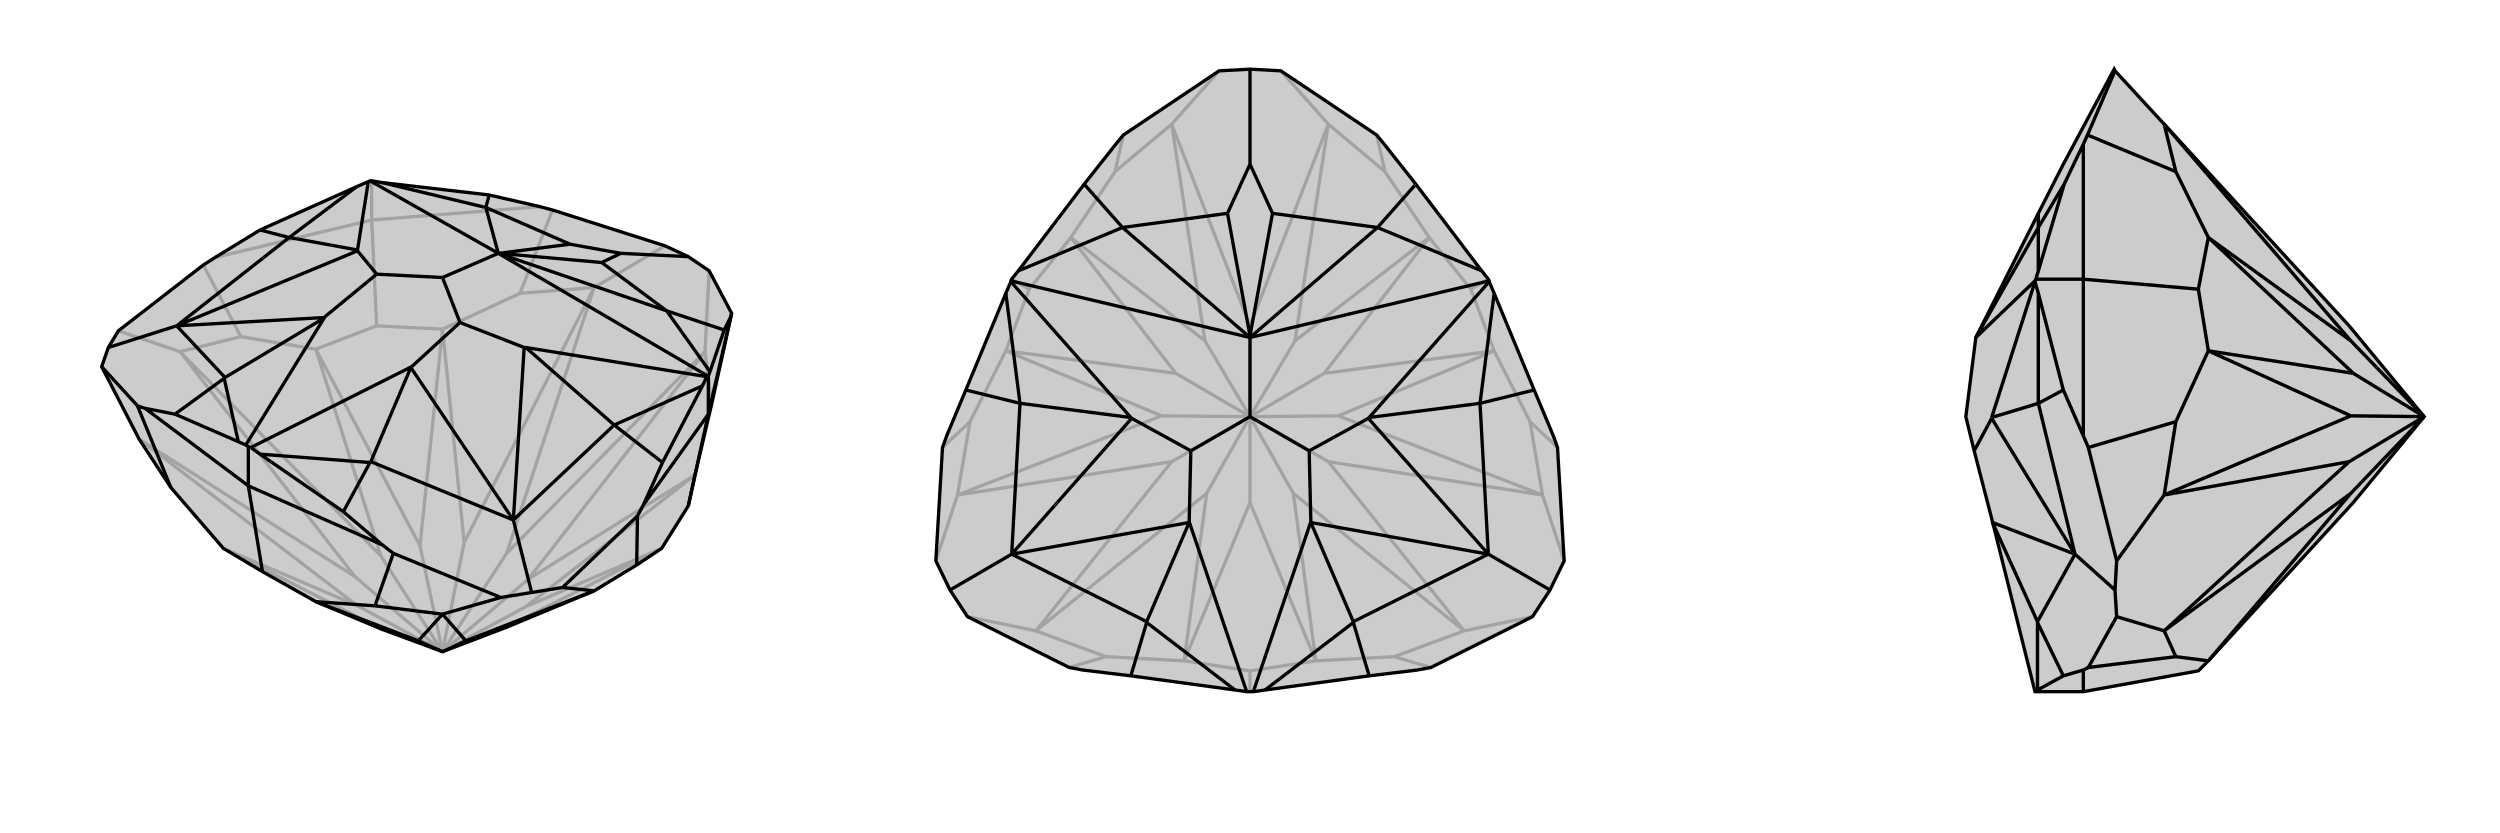
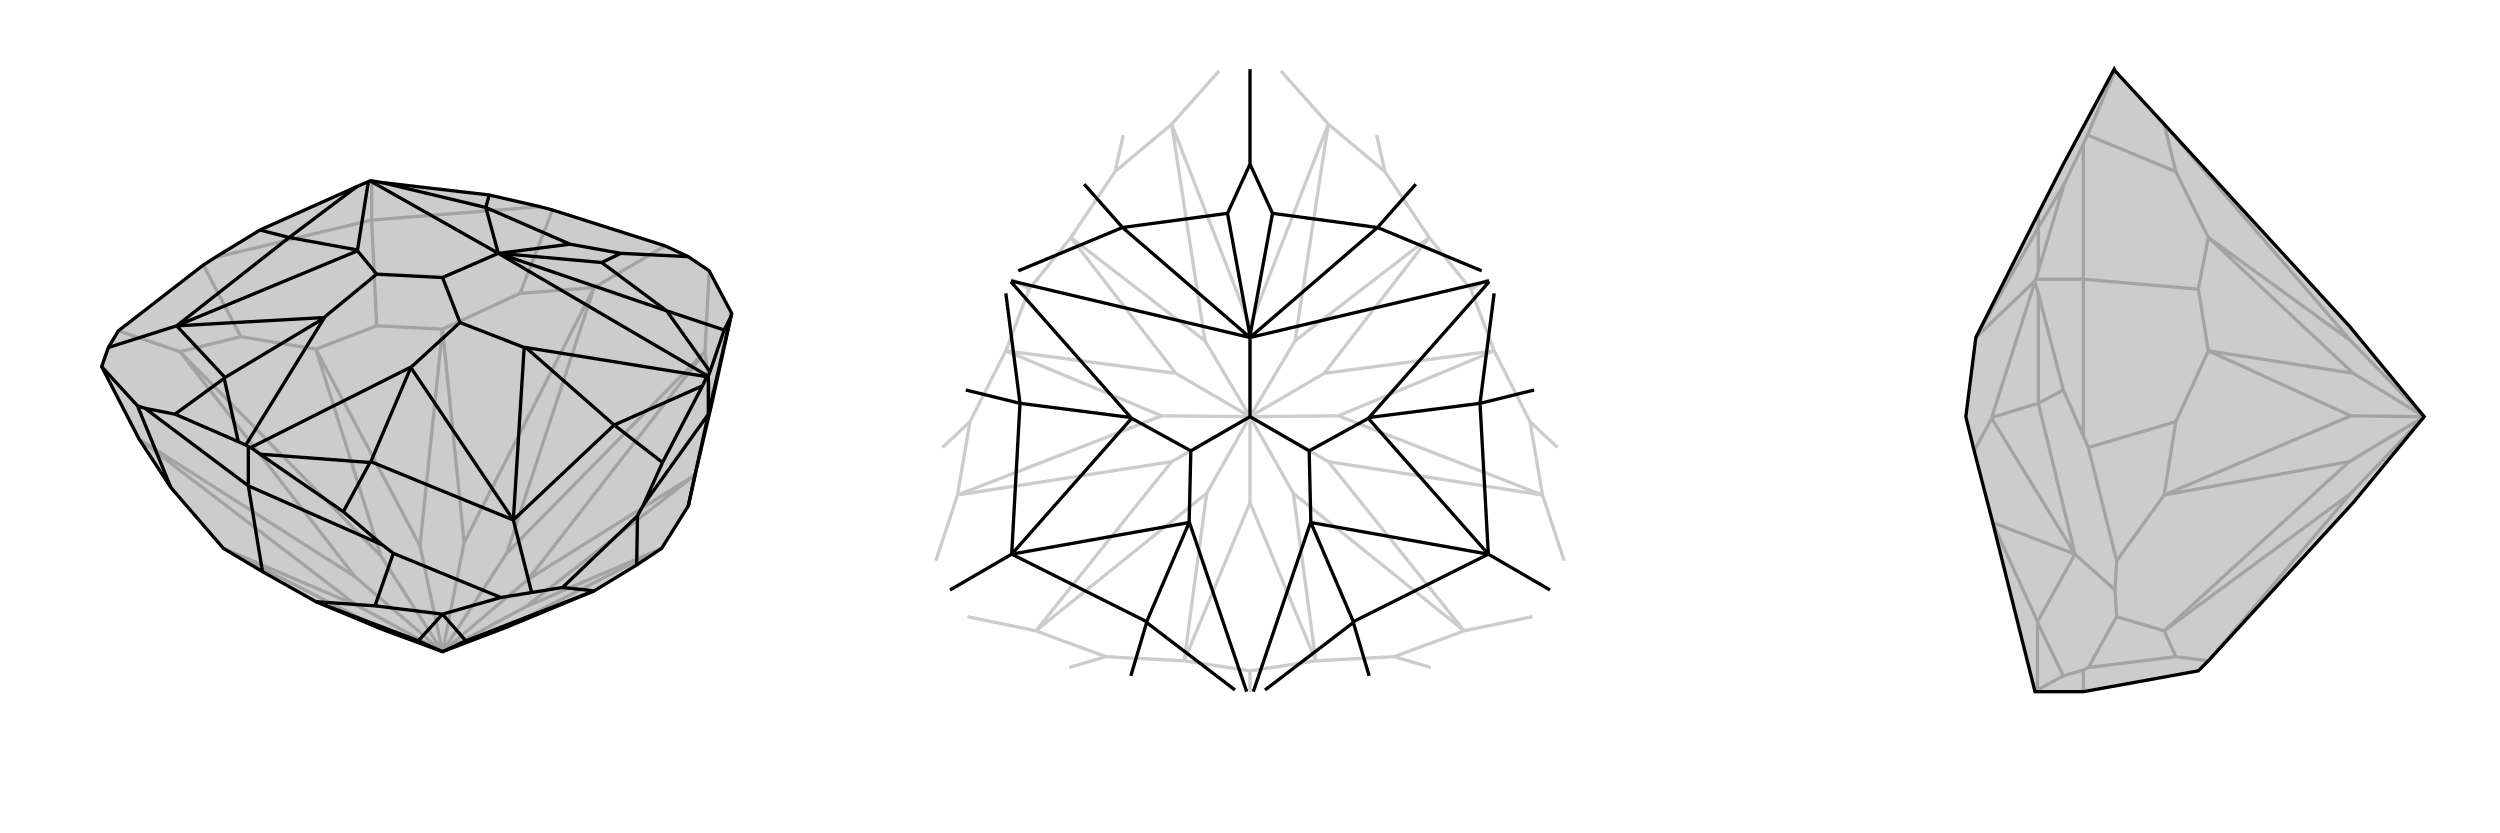
<svg xmlns="http://www.w3.org/2000/svg" viewBox="0 0 3000 1000">
  <g stroke="currentColor" stroke-width="4" fill="none" transform="translate(31 -52)">
    <path fill="currentColor" stroke="none" fill-opacity=".2" d="M174,637L136,579L91,492L99,469L111,449L213,370L227,361L281,328L397,276L411,270L413,269L415,269L427,271L556,286L617,300L632,304L767,347L795,360L820,377L847,428L823,537L803,622L795,659L763,710L733,730L682,761L576,805L500,834L427,807L348,774L284,738L237,710z" />
-     <path stroke-opacity=".2" d="M415,316L415,269M823,537L815,474M815,474L820,377M593,404L682,397M682,397L767,347M258,456L185,474M185,474L111,449M415,316L617,300M500,447L593,404M500,447L421,443M593,404L632,304M415,316L227,361M348,471L258,456M348,471L421,443M258,456L213,370M415,316L421,443M237,710L398,779M237,710L427,807M763,710L576,805M763,710L600,780M803,622L603,747M803,622L600,780M600,780L500,834M500,447L526,703M500,447L473,707M348,471L426,719M348,471L473,707M473,707L500,834M136,579L398,779M136,579L395,744M398,779L500,834M815,474L603,747M815,474L577,716M500,834L603,747M682,397L526,703M682,397L577,716M500,834L526,703M500,834L577,716M185,474L426,719M185,474L395,744M500,834L426,719M500,834L395,744" />
+     <path stroke-opacity=".2" d="M415,316L415,269M823,537L815,474M815,474L820,377M593,404L682,397M682,397L767,347M258,456L185,474M185,474L111,449M415,316L617,300M500,447L593,404M500,447L421,443M593,404L632,304M415,316L227,361M348,471L258,456M348,471L421,443M258,456L213,370M415,316L421,443M237,710L398,779M237,710L427,807M763,710L576,805M763,710L600,780M803,622L603,747M803,622L600,780L500,834M500,447L526,703M500,447L473,707M348,471L426,719M348,471L473,707M473,707L500,834M136,579L398,779M136,579L395,744M398,779L500,834M815,474L603,747M815,474L577,716M500,834L603,747M682,397L526,703M682,397L577,716M500,834L526,703M500,834L577,716M185,474L426,719M185,474L395,744M500,834L426,719M500,834L395,744" />
    <path d="M174,637L136,579L91,492L99,469L111,449L213,370L227,361L281,328L397,276L411,270L413,269L415,269L427,271L556,286L617,300L632,304L767,347L795,360L820,377L847,428L823,537L803,622L795,659L763,710L733,730L682,761L576,805L500,834L427,807L348,774L284,738L237,710z" />
    <path d="M267,635L267,588M819,549L819,503M419,779L500,789M500,789L570,769M682,761L644,757M267,635L143,542M174,637L134,539M267,635L428,706M348,774L419,779M419,779L441,716M267,635L284,738M819,549L741,658M733,730L734,671M819,549L846,432M819,549L795,659M348,774L471,821M500,789L471,821M500,789L528,821M471,821L500,834M682,761L528,821M500,834L528,821M846,432L838,448M846,432L847,428M795,360L714,356M556,286L552,301M838,448L821,498M838,448L769,425M764,607L812,515M281,328L316,337M741,658L764,607M644,757L607,763M644,757L734,671M741,658L734,671M764,607L706,562M143,542L179,549M91,492L134,539M143,542L134,539M99,469L181,443M428,706L381,666M570,769L607,763M570,769L441,716M428,706L441,716M607,763L585,676M179,549L255,582M179,549L238,506M381,666L281,597M381,666L413,607M239,505L181,443M414,606L585,676M255,582L264,586M238,506L239,505M255,582L238,506M239,505L359,433M281,597L270,589M413,607L414,606M281,597L413,607M414,606L462,493M316,337L181,443M706,562L585,676M316,337L397,276M316,337L398,352M812,515L817,504M706,562L812,515M706,562L600,469M427,271L552,301M819,503L818,503M819,503L821,498M821,498L769,425M552,301L653,345M552,301L567,356M769,425L691,367M769,425L567,356M567,356L568,356M267,588L264,586M267,588L270,589M264,586L359,432M270,589L463,492M398,352L398,353M411,270L398,352M567,356L413,269M500,385L421,381M817,504L818,503M600,469L598,469M817,504L600,469M567,356L818,503M500,385L521,439M567,356L500,385M181,443L359,433M359,433L359,432M181,443L398,353M359,432L421,381M398,353L421,381M585,676L462,493M462,493L463,492M585,676L598,469M463,492L521,439M598,469L521,439M714,356L653,345M714,356L691,367M653,345L568,356M691,367L568,356" />
  </g>
  <g stroke="currentColor" stroke-width="4" fill="none" transform="translate(1000 0)">
-     <path fill="currentColor" stroke="none" fill-opacity=".2" d="M348,162L339,173L301,221L222,325L214,335L213,337L213,338L207,352L159,468L136,523L131,537L123,673L140,708L161,740L283,801L299,804L357,811L482,828L496,830L500,830L504,830L518,828L643,811L701,804L717,801L839,740L860,708L877,673L869,537L864,523L841,468L793,352L787,338L787,337L786,335L778,325L699,221L661,173L652,162L537,85L500,83L463,85z" />
    <path stroke-opacity=".2" d="M327,788L243,757M243,757L161,740M673,788L757,757M757,757L839,740M836,506L851,594M851,594L877,673M662,206L594,149M594,149L537,85M338,206L406,149M406,149L463,85M164,506L149,594M149,594L123,673M421,793L327,788M421,793L500,805M327,788L283,801M579,793L673,788M579,793L500,805M673,788L717,801M500,830L500,805M793,421L836,506M793,421L765,347M836,506L869,537M715,285L662,206M715,285L765,347M662,206L652,162M786,335L765,347M285,285L338,206M285,285L235,347M338,206L348,162M207,421L164,506M207,421L235,347M164,506L131,537M214,335L235,347M421,793L448,592M421,793L500,603M579,793L552,592M579,793L500,603M500,603L500,500M793,421L606,499M793,421L589,448M715,285L554,409M715,285L589,448M589,448L500,500M285,285L446,409M285,285L411,448M207,421L394,499M207,421L411,448M411,448L500,500M243,757L448,592M243,757L406,554M448,592L500,500M757,757L552,592M757,757L594,554M552,592L500,500M851,594L606,499M851,594L594,554M500,500L606,499M500,500L594,554M594,149L554,409M594,149L500,391M500,500L554,409M406,149L446,409M406,149L500,391M500,500L446,409M500,500L500,391M149,594L394,499M149,594L406,554M500,500L394,499M500,500L406,554" />
-     <path d="M348,162L339,173L301,221L222,325L214,335L213,337L213,338L207,352L159,468L136,523L131,537L123,673L140,708L161,740L283,801L299,804L357,811L482,828L496,830L500,830L504,830L518,828L643,811L701,804L717,801L839,740L860,708L877,673L869,537L864,523L841,468L793,352L787,338L787,337L786,335L778,325L699,221L661,173L652,162L537,85L500,83L463,85z" />
    <path d="M500,83L500,197M301,221L347,273M699,221L653,273M159,468L224,484M841,468L776,484M140,708L214,665M860,708L786,665M357,811L376,747M643,811L624,747M376,746L214,665M624,746L786,665M376,747L376,746M482,828L376,747M376,746L427,627M624,747L624,746M518,828L624,747M624,746L573,627M224,484L214,665M776,484L786,665M224,484L207,352M224,484L357,501M776,484L793,352M776,484L643,501M222,325L347,273M778,325L653,273M347,273L473,256M347,273L500,405M653,273L527,256M653,273L500,405M500,405L500,403M496,830L427,626M504,830L573,626M357,501L358,502M213,338L357,501M500,405L213,337M500,500L429,541M643,501L642,502M787,338L643,501M500,405L787,337M500,500L571,541M500,405L500,500M214,665L427,627M427,627L427,626M214,665L358,502M427,626L429,541M358,502L429,541M786,665L573,627M573,627L573,626M786,665L642,502M573,626L571,541M642,502L571,541M500,197L473,256M500,197L527,256M473,256L500,403M527,256L500,403" />
  </g>
  <g stroke="currentColor" stroke-width="4" fill="none" transform="translate(2000 0)">
    <path fill="currentColor" stroke="none" fill-opacity=".2" d="M638,805L650,793L824,603L909,500L819,391L597,149L538,85L537,83L476,197L446,256L372,403L371,405L359,500L369,541L391,626L442,830L443,830L500,830z" />
    <path stroke-opacity=".2" d="M500,335L443,335M611,788L597,757M597,757L540,740M611,206L597,149M611,506L597,594M597,594L540,673M500,830L500,804M650,793L611,788M611,788L506,801M500,335L500,173M650,285L611,206M650,285L638,347M611,206L505,162M500,335L500,523M650,421L611,506M650,421L638,347M611,506L506,537M500,335L638,347M650,793L821,592M650,285L821,409M650,285L824,448M650,421L821,499M650,421L824,448M824,448L909,500M597,757L821,592M597,757L819,554M821,592L909,500M597,149L821,409M909,500L821,409M597,594L821,499M597,594L819,554M909,500L821,499M909,500L819,554M500,173L477,221M538,85L505,162M500,173L505,162M477,221L446,325M477,221L446,273M476,468L446,352M500,523L476,468M540,673L538,708M540,673L506,537M500,523L506,537M476,468L446,484M500,804L476,811M540,740L538,708M540,740L506,801M500,804L506,801M538,708L490,665M476,811L445,828M476,811L445,747M445,746L490,665M445,828L442,830M445,747L445,746M445,828L445,747M445,746L391,627M446,484L490,665M446,352L442,338M446,484L446,352M446,484L390,501M443,335L446,325M443,335L442,337M446,325L446,273M446,273L446,256M446,273L371,405M442,338L442,337M390,501L390,502M442,338L390,501M371,405L442,337M490,665L391,627M391,627L391,626M490,665L390,502M390,502L369,541" />
    <path d="M638,805L650,793L824,603L909,500L819,391L597,149L538,85L537,83L476,197L446,256L372,403L371,405L359,500L369,541L391,626L442,830L443,830L500,830z" />
-     <path d="M500,335L443,335M611,788L597,757M597,757L540,740M611,506L597,594M597,594L540,673M611,206L597,149M500,830L500,804M650,793L611,788M611,788L506,801M500,335L500,523M650,421L611,506M650,421L638,347M611,506L506,537M500,335L500,173M650,285L611,206M650,285L638,347M611,206L505,162M500,335L638,347M650,793L821,592M650,421L821,499M650,421L824,448M650,285L821,409M650,285L824,448M824,448L909,500M597,757L821,592M597,757L819,554M821,592L909,500M597,594L821,499M597,594L819,554M909,500L821,499M909,500L819,554M597,149L821,409M909,500L821,409M500,173L477,221M538,85L505,162M500,173L505,162M477,221L446,325M477,221L446,273M476,468L446,352M500,523L476,468M540,673L538,708M540,673L506,537M500,523L506,537M476,468L446,484M500,804L476,811M540,740L538,708M540,740L506,801M500,804L506,801M538,708L490,665M476,811L445,828M476,811L445,747M445,746L490,665M445,828L442,830M445,747L445,746M445,828L445,747M445,746L391,627M446,484L490,665M446,352L442,338M446,484L446,352M446,484L390,501M443,335L442,337M443,335L446,325M446,325L446,273M446,273L446,256M446,273L371,405M442,338L442,337M390,501L390,502M442,338L390,501M371,405L442,337M490,665L391,627M391,627L391,626M490,665L390,502M390,502L369,541" />
  </g>
</svg>